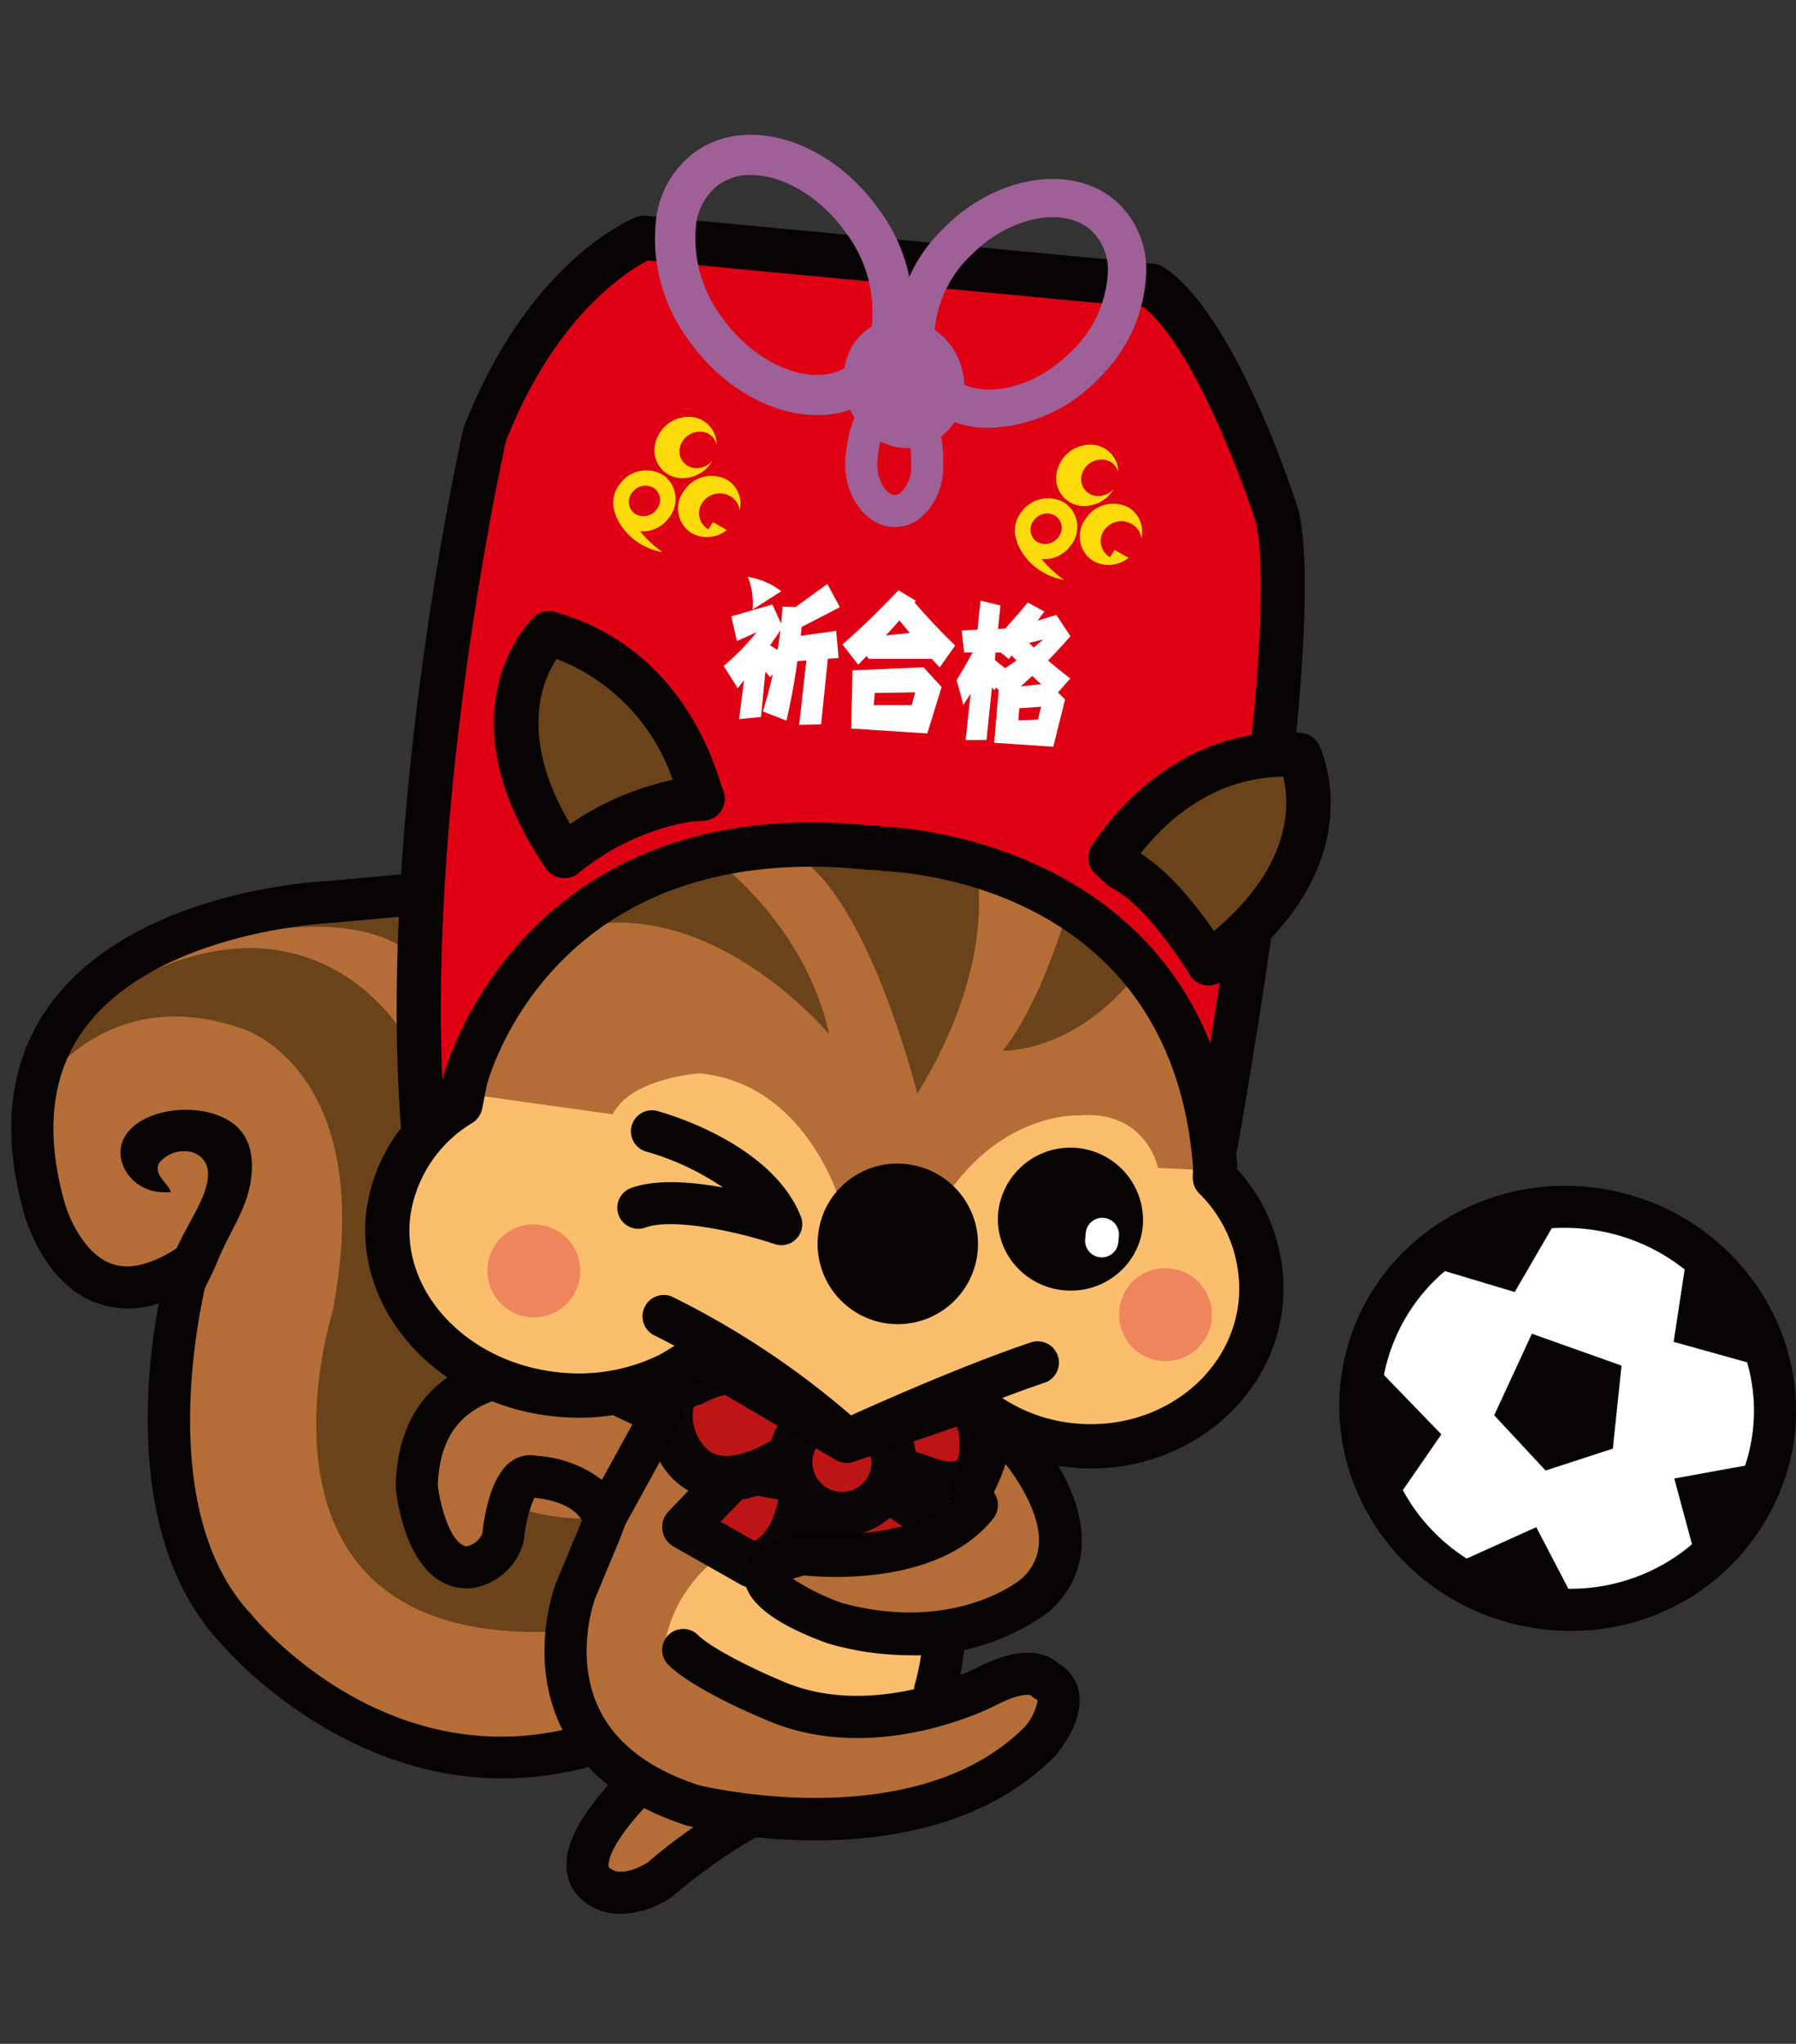
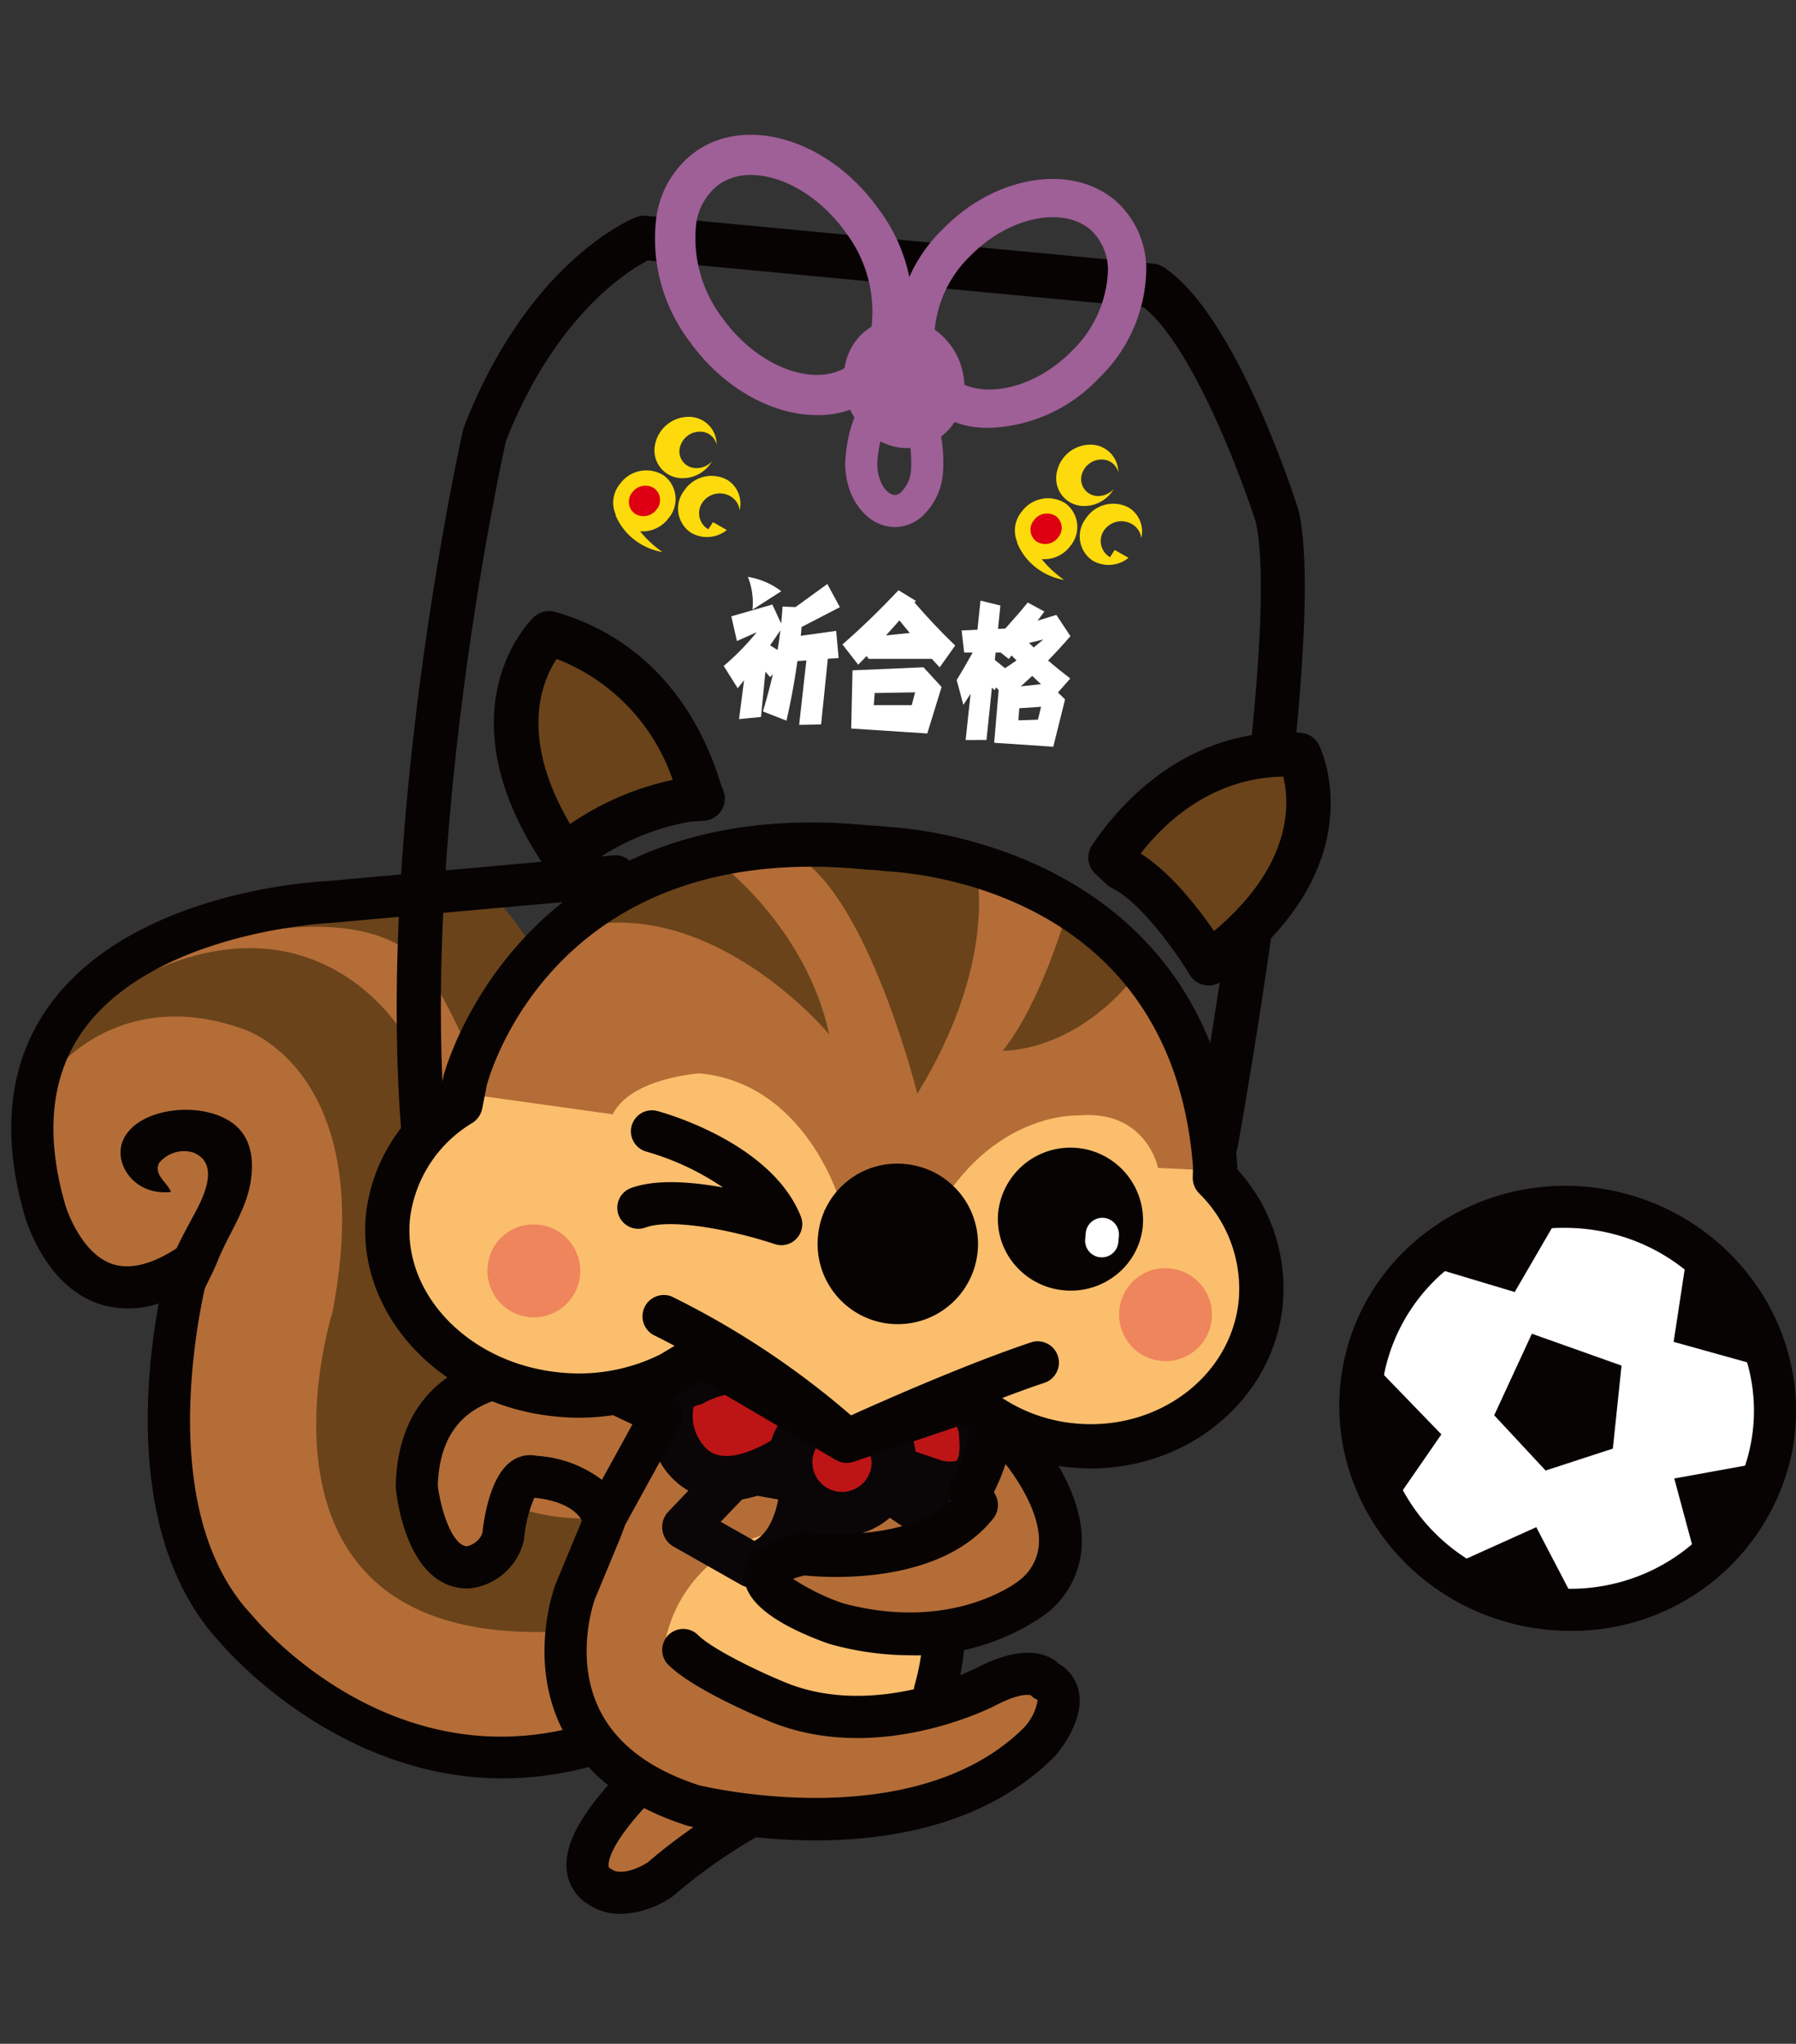
<svg xmlns="http://www.w3.org/2000/svg" width="160" height="182" viewBox="0 0 160 182">
  <rect x="0" y="0" width="160" height="182" fill="#333333" stroke="none" />
  <defs>
    <clipPath id="clip-path">
      <rect id="長方形_250" data-name="長方形 250" width="160" height="182" transform="translate(-1 -12)" fill="#fff" stroke="#707070" stroke-width="1" />
    </clipPath>
    <clipPath id="clip-path-2">
      <rect id="長方形_165" data-name="長方形 165" width="159" height="158.428" fill="none" />
    </clipPath>
  </defs>
  <g id="point_omamorisu" transform="translate(1 12)">
    <g id="マスクグループ_15" data-name="マスクグループ 15" clip-path="url(#clip-path)">
      <g id="グループ_87" data-name="グループ 87" clip-path="url(#clip-path-2)">
        <path id="パス_380" data-name="パス 380" d="M70.953,163.137c-13.7,11.079-11.928,14.4-10.184,15.365,0,0,1.844,1.476,5.314-.715,0,0,8.578-7.665,16.058-8.392l-2.369-7.3Z" transform="translate(-8.249 -22.439)" fill="#b46d37" />
        <path id="パス_381" data-name="パス 381" d="M62.257,180.565a5.026,5.026,0,0,1-2.79-.779,4,4,0,0,1-2.033-3.173c-.191-2.2.848-6.179,12.04-15.233a1.871,1.871,0,0,1,.957-.4l8.819-1.045a1.867,1.867,0,0,1,2,1.281l2.369,7.3a1.872,1.872,0,0,1-1.6,2.442c-6.772.659-14.91,7.852-14.992,7.925a1.791,1.791,0,0,1-.247.187,8.48,8.48,0,0,1-4.525,1.5M61.6,176.7c.221.1,1.2.416,3.063-.722,1.048-.914,7.854-6.683,14.732-8.355l-1.229-3.79-6.753.8c-10,8.165-10.292,11.138-10.247,11.657.009.1.015.166.211.276.141.078.137.053.222.135" transform="translate(-7.948 -22.137)" fill="#070303" />
        <path id="パス_382" data-name="パス 382" d="M31.128,78.219S1.421,80.262,1.8,100.7c0,0,1.13,17.716,13.913,10.9,0,0-12.783,42.919,30.46,43.942l7.9-1.7,1.5-34.743L36.018,80.262Z" transform="translate(-0.248 -10.828)" fill="#b46d37" />
        <path id="パス_383" data-name="パス 383" d="M40,121.608c-3.5,16.589,16.564,12.943,16.564,12.943l-2.256,9.88h0c-35.722,5.107-25.2-27.932-25.2-27.932h0c4.136-21.46-7.9-25.206-7.9-25.206C9.939,87.206,3.546,95.379,3.546,96.4l.376-4.43c21.058-17.372,31.21-.681,31.21-.681,2.591,2.35,4,7.721,4.771,12.847,0,0,1.585,10.428.1,17.468" transform="translate(-0.491 -11.638)" fill="#6a431a" />
        <path id="パス_384" data-name="パス 384" d="M37.673,78c-9.119-2.9-18.416,4.861-18.416,4.861C35.7,78.394,39.45,84.338,40.13,85.9c0,0,2.063,2.526,9.331,20.24,0,0-2.755,22.482,8.526,22.708l9.525-.226S51.719,77.979,43.2,77.3Z" transform="translate(-2.666 -10.7)" fill="#6a431a" />
        <path id="パス_385" data-name="パス 385" d="M43.8,156.673c-14.553,0-24.334-11.1-25.147-12.051-8.2-8.751-6.787-23.314-5.512-30.248A8.407,8.407,0,0,1,7.5,114.3c-4.7-1.809-6.293-7.686-6.358-7.935C-.937,99.028-.172,92.773,3.421,87.81c7.265-10.034,23.456-10.982,24.656-11.038l25.575-2.3a1.867,1.867,0,0,1,1.956,1.308l20.3,65.06a1.877,1.877,0,0,1-.214,1.573c-5.373,8.337-18.855,11.629-20.573,12.02a30.5,30.5,0,0,1-11.319,2.24M15.808,109.136a1.871,1.871,0,0,1,1.8,2.375c-.056.206-5.6,20.59,3.8,30.58.031.034.06.067.089.1.546.665,13.616,16.252,32.364,8.707a1.863,1.863,0,0,1,.3-.093c.131-.028,12.747-2.822,17.888-9.723L52.482,78.339,28.37,80.506l-.087.006c-.155.007-15.523.772-21.834,9.5C3.566,94,3,99.172,4.752,105.381c.328,1.218,1.69,4.51,4.1,5.431,1.6.609,3.6.151,5.931-1.372a1.871,1.871,0,0,1,1.022-.3M28.2,78.64h0Z" transform="translate(0 -10.308)" fill="#070303" />
        <path id="パス_386" data-name="パス 386" d="M16.744,121.8c.224-.03.424.022.651-.027-.276-2.484,1.672-5.325,2.548-7.507,1.006-2.512,2.588-4.571,2.968-7.2.348-2.406-.1-4.982-3.424-5.963-2.959-.868-7.007.018-7.992,2.46-.825,2.045,1.068,4.894,4.3,4.532-.29-.817-1.572-1.522-1.063-2.57a2.86,2.86,0,0,1,2.989-.961c2.586.959.862,4.182.166,5.484-1.566,2.932-5.208,9.111-1.6,11.928" transform="translate(-1.565 -13.951)" fill="#070303" />
        <path id="パス_387" data-name="パス 387" d="M100.915,158.936c-1.279,9.632-27.687,9.474-27.687,9.474-21.9-3.466-15.055-20.553-15.055-20.553l2.194-6.509,1.167-3.5h0c1.169-3.5-1.858-6.6-1.858-6.6,3.177.409,5.581.815,5.581.815l11.368.583,11.193-.94s6.464,16.826,1.125,27.59l9.474-4.025s2.809.217,2.5,3.669" transform="translate(-7.913 -18.168)" fill="#b46d37" />
        <line id="線_14" data-name="線 14" x1="0.394" y1="0.187" transform="translate(51.687 122.607)" fill="#b46d37" />
        <path id="パス_388" data-name="パス 388" d="M91.624,160.381a12.158,12.158,0,0,0,.663-3.96,12.453,12.453,0,0,0-24.574-2.663,40.784,40.784,0,0,0,15.919,7.128h0Z" transform="translate(-9.374 -19.956)" fill="#fbbe6d" />
-         <path id="パス_389" data-name="パス 389" d="M88.483,138.793s4.885,4.087,7.521,4.428l-7.145,3.749s-4.138-.683-4.89-7.495" transform="translate(-11.624 -19.213)" fill="#bd1516" />
        <path id="パス_390" data-name="パス 390" d="M88.537,148.646a1.977,1.977,0,0,1-.326-.027c-.23-.038-5.642-1.024-6.55-9.246a2,2,0,1,1,3.971-.439c.412,3.737,1.941,5.077,2.761,5.533l2.7-1.416A38.1,38.1,0,0,1,86.881,140a2,2,0,1,1,2.563-3.065c1.793,1.5,5.1,3.8,6.495,3.978a2,2,0,0,1,.672,3.75l-7.145,3.749a1.99,1.99,0,0,1-.928.229" transform="translate(-11.303 -18.892)" fill="#0a0507" />
-         <path id="パス_391" data-name="パス 391" d="M80.157,138.994s0,6.474-4.513,7.5l-6.016-3.409,4.889-5.109Z" transform="translate(-9.639 -19.1)" fill="#bd1516" />
+         <path id="パス_391" data-name="パス 391" d="M80.157,138.994s0,6.474-4.513,7.5Z" transform="translate(-9.639 -19.1)" fill="#bd1516" />
        <path id="パス_392" data-name="パス 392" d="M75.323,148.167a2,2,0,0,1-.986-.26L68.321,144.5a2,2,0,0,1-.457-3.118l4.889-5.108a1.984,1.984,0,0,1,1.8-.585l5.64,1.021a2,2,0,0,1,1.643,1.966c0,3-1.279,8.359-6.07,9.445a1.969,1.969,0,0,1-.442.049m-2.8-5.879,3,1.7c1.3-.686,1.876-2.385,2.125-3.68l-2.75-.5Z" transform="translate(-9.318 -18.779)" fill="#0a0507" />
        <path id="パス_393" data-name="パス 393" d="M81.471,131.115l-.657,2.671s-8.733,7.654-12.144.451c0,0-1.957-4.651,1.513-5.38,0,0,3.284-1.826,6.024-.914h0Z" transform="translate(-9.43 -17.676)" fill="#bd1516" />
        <path id="パス_394" data-name="パス 394" d="M72.791,139a7,7,0,0,1-1.426-.142,6.824,6.824,0,0,1-4.822-4.088c-.012-.027-.024-.053-.035-.08-.24-.57-1.375-3.534-.152-5.869a4.286,4.286,0,0,1,2.8-2.169c.993-.5,4.281-1.949,7.364-.926l1.217.408a1.989,1.989,0,0,1,1.128.95l3.319,2a2,2,0,0,1,.909,2.188l-.656,2.671a2,2,0,0,1-.624,1.024c-.515.452-4.739,4.035-9.019,4.035m-2.617-5.9c.685,1.422,1.47,1.734,2,1.845,2.1.437,5.127-1.5,6.535-2.6l.147-.6-3.787-2.283a6.926,6.926,0,0,0-4.246.822,2,2,0,0,1-.554.206c-.314.066-.36.153-.377.186a4.049,4.049,0,0,0,.279,2.426" transform="translate(-9.109 -17.355)" fill="#0a0507" />
        <path id="パス_395" data-name="パス 395" d="M88.267,133.641l1.059,2.412,5.386,1.822a4.653,4.653,0,0,0,1.887.062s2.179.026,1.789-3.948c0,0-.1-4.412-4.225-2.736h0Z" transform="translate(-12.219 -18.117)" fill="#bd1516" />
        <path id="パス_396" data-name="パス 396" d="M95.639,139.465A8.1,8.1,0,0,1,94.1,139.3a1.732,1.732,0,0,1-.227-.06l-5.387-1.822a1.739,1.739,0,0,1-1.034-.947L86.4,134.062a1.739,1.739,0,0,1,.939-2.309l5.895-2.387a4.7,4.7,0,0,1,4.543.129,5.357,5.357,0,0,1,2.069,4.1,5.9,5.9,0,0,1-1.136,4.687,3.409,3.409,0,0,1-2.158,1.1,4.86,4.86,0,0,1-.908.079m-.767-3.554a2.83,2.83,0,0,0,1.052.056,1.8,1.8,0,0,1,.225-.037c.106-.114.365-.669.229-2.049,0-.043-.006-.087-.007-.13a2.118,2.118,0,0,0-.506-1.354c-.165-.1-.6-.111-1.329.188h0l-1.832.742-.018.008L90.3,134.3l.032.072Zm1.447.01h0Z" transform="translate(-11.94 -17.838)" fill="#0a0507" />
        <path id="パス_397" data-name="パス 397" d="M79.5,136.476a5.1,5.1,0,1,0,5.076-4.6,4.855,4.855,0,0,0-5.076,4.6" transform="translate(-11.006 -18.256)" fill="#bd1516" />
        <path id="パス_398" data-name="パス 398" d="M84.258,142.749a6.613,6.613,0,1,1,7.073-6.6,6.854,6.854,0,0,1-7.073,6.6m0-9.2a2.638,2.638,0,1,0,3.078,2.6,2.874,2.874,0,0,0-3.078-2.6" transform="translate(-10.685 -17.935)" fill="#0a0507" />
        <path id="パス_399" data-name="パス 399" d="M95.209,160.5a1.874,1.874,0,0,1-1.8-2.393,21.036,21.036,0,0,0,.74-4.258h0a43.891,43.891,0,0,0-.325-6.74,1.873,1.873,0,0,1,3.71-.513,46.658,46.658,0,0,1,.352,7.475,24.933,24.933,0,0,1-.88,5.077,1.873,1.873,0,0,1-1.8,1.352" transform="translate(-12.92 -20.07)" fill="#070303" />
        <path id="パス_400" data-name="パス 400" d="M79.291,170.023a50.149,50.149,0,0,1-11.367-1.29c-.038-.009-.075-.02-.112-.032-5.488-1.767-9.261-4.733-11.213-8.816-2.933-6.138-.557-12.464-.454-12.731l2.247-5.406A58.236,58.236,0,0,0,61.04,132.6a1.873,1.873,0,1,1,3.7.614,60.95,60.95,0,0,1-2.867,9.924l-2.246,5.405s-1.875,5.093.373,9.756c1.488,3.087,4.484,5.379,8.9,6.813,1.1.264,19.318,4.433,28.956-5.127a4.765,4.765,0,0,0,1.221-2.456c-.009,0-.05-.032-.133-.073a1.874,1.874,0,0,1-.5-.364c-.2-.047-1.089-.146-3.09.9-.439.228-10.756,5.471-20.4,1.337-.645-.265-6.589-2.748-8.8-4.957a1.873,1.873,0,0,1,2.649-2.648c1.266,1.267,5.334,3.22,7.6,4.153,8.022,3.439,17.137-1.161,17.228-1.208,4.354-2.272,6.478-1.165,7.315-.383a3.707,3.707,0,0,1,1.8,2.5c.5,2.528-1.658,5.189-2.1,5.7-.029.034-.06.067-.092.1-5.984,5.984-14.451,7.439-21.264,7.439m18.937-13.191h0Zm0,0v0m0,0,0,0,0,0" transform="translate(-7.633 -18.14)" fill="#070303" />
        <path id="パス_401" data-name="パス 401" d="M58.641,140.989l5.107-9.289-4.59-2.161a18.4,18.4,0,0,0-4.335-1.506s-12.624-1.9-12.888,10.028c0,0,.711,7.273,4.581,7.223,0,0,2.627-.392,3.113-2.724,0,0,.6-5.992,2.723-5.351,0,0,5.082.136,6.29,3.78" transform="translate(-5.805 -17.708)" fill="#b46d37" />
        <path id="パス_402" data-name="パス 402" d="M46.168,146.857c-5.373,0-6.309-8-6.4-8.916a1.756,1.756,0,0,1-.009-.223c.088-3.94,1.391-7,3.872-9.087,4.415-3.717,10.892-2.794,11.167-2.751.04.006.08.013.12.022a20.353,20.353,0,0,1,4.774,1.661l4.551,2.141a1.872,1.872,0,0,1,.843,2.6L59.98,141.59a1.873,1.873,0,0,1-3.419-.312c-.7-2.115-3.854-2.447-4.461-2.492a12.078,12.078,0,0,0-.911,3.662,1.782,1.782,0,0,1-.029.194,5.582,5.582,0,0,1-4.67,4.194,1.922,1.922,0,0,1-.253.022Zm-2.66-9.172c.209,1.849,1.162,5.235,2.552,5.418a1.9,1.9,0,0,0,1.416-1.154c.173-1.616.762-5.2,2.651-6.464a2.863,2.863,0,0,1,2.2-.438,10.713,10.713,0,0,1,5.8,2.138l2.717-4.942-2.785-1.311a16.635,16.635,0,0,0-3.864-1.354c-.525-.065-5.223-.56-8.164,1.931-1.591,1.347-2.44,3.425-2.523,6.176" transform="translate(-5.504 -17.407)" fill="#070303" />
        <path id="パス_403" data-name="パス 403" d="M100.025,134.31s8.287,8.789,1.706,14.09c0,0-6.581,5.3-17.5,2.292,0,0-11.816-4.2-2.876-6.2,0,0,10.888,1.416,15.443-4.336l-.607-1.171a14.688,14.688,0,0,0,2.007-6.569h0Z" transform="translate(-10.8 -18.128)" fill="#b46d37" />
        <path id="パス_404" data-name="パス 404" d="M90.527,153.221a26.65,26.65,0,0,1-7.106-1c-.044-.012-.088-.026-.131-.041-3.508-1.248-7.655-3.328-7.483-6.158.162-2.656,3.552-3.415,4.829-3.7a1.836,1.836,0,0,1,.662-.03c.09.011,8.648,1.049,12.886-2.762a1.908,1.908,0,0,1,.078-1.85,12.807,12.807,0,0,0,1.727-5.574v-1.46a1.907,1.907,0,1,1,3.813,0v.693l1.292,1.344.012.013c.209.222,5.117,5.493,4.745,10.919a8.167,8.167,0,0,1-3.23,5.965,20.155,20.155,0,0,1-12.094,3.643M84.5,148.566c9.716,2.652,15.493-1.774,15.735-1.964a4.437,4.437,0,0,0,1.808-3.241c.179-2.549-1.679-5.523-2.968-7.168a19.165,19.165,0,0,1-1.034,2.5l.143.276a1.907,1.907,0,0,1-.2,2.062c-4.721,5.961-14.759,5.293-16.822,5.083a9.556,9.556,0,0,0-1.026.3,20.155,20.155,0,0,0,4.362,2.149" transform="translate(-10.493 -17.821)" fill="#070303" />
        <line id="線_15" data-name="線 15" x2="0.668" y2="0.446" transform="translate(41.88 84.05)" fill="#b46d37" />
        <path id="パス_405" data-name="パス 405" d="M120.026,124.219a4.211,4.211,0,1,1-3.425-4.791,4.162,4.162,0,0,1,3.425,4.791" transform="translate(-15.459 -16.523)" fill="#ef855c" />
-         <path id="パス_406" data-name="パス 406" d="M113.146,91.309s8.02-44.715,5.461-55.876c0,0-5.279-16.582-11.181-20.511L62.211,10.655s-8.677,3.357-14.2,17.526c0,0-8.107,35.572-5.279,64.034l67.151,7.522Z" transform="translate(-5.833 -1.475)" fill="#de0012" />
        <path id="パス_407" data-name="パス 407" d="M109.569,101.391a2.115,2.115,0,0,1-.221-.012L42.2,93.856a1.971,1.971,0,0,1-1.742-1.764c-2.828-28.452,5.237-64.308,5.318-64.667a1.883,1.883,0,0,1,.085-.278C51.632,12.34,60.8,8.65,61.185,8.5a1.948,1.948,0,0,1,.9-.124L107.3,12.643a1.971,1.971,0,0,1,.907.322c6.3,4.192,11.4,19.789,11.966,21.553.016.053.031.1.043.158C122.832,46.1,115.1,89.5,114.771,91.34a1.916,1.916,0,0,1-.1.364l-3.263,8.427a1.972,1.972,0,0,1-1.838,1.26M44.234,90.117l64.044,7.175,2.645-6.833c.555-3.135,7.771-44.408,5.464-54.824-1.4-4.366-5.77-15.817-9.994-19.116L62.239,12.351c-1.613.821-8.193,4.752-12.652,16.091-.535,2.416-7.6,35.035-5.353,61.675m68.6.875h0Z" transform="translate(-5.517 -1.158)" fill="#070303" />
        <path id="パス_408" data-name="パス 408" d="M113.2,35.957a1.885,1.885,0,0,1-1.513.646,1.5,1.5,0,0,1-1.393-1.746,1.836,1.836,0,0,1,1.912-1.5,1.5,1.5,0,0,1,1.378,1.143l0-.009a2.463,2.463,0,0,0-2.332-2.455,3.056,3.056,0,0,0-3.162,2.536,2.47,2.47,0,0,0,2.292,2.919,3.048,3.048,0,0,0,2.81-1.533" transform="translate(-14.959 -4.434)" fill="#fdda0b" />
        <path id="パス_409" data-name="パス 409" d="M113.6,42.249l-.419.644a1.668,1.668,0,0,1-.531-2.383,1.88,1.88,0,0,1,2.5-.558,1.666,1.666,0,0,1,.818,1.243v0a2.484,2.484,0,0,0-1.112-2.716A2.931,2.931,0,0,0,111,39.493a2.593,2.593,0,0,0,.674,3.729,2.823,2.823,0,0,0,3.16-.268" transform="translate(-15.296 -5.277)" fill="#fdda0b" />
        <line id="線_16" data-name="線 16" x1="0.002" y2="0.003" transform="translate(100.18 33.672)" fill="#de0012" />
        <path id="パス_410" data-name="パス 410" d="M104.011,42.065a5.367,5.367,0,0,0,1.861,2.344,5.647,5.647,0,0,0,2.325.964s-2.8-1.882-2.941-3.973Z" transform="translate(-14.398 -5.731)" fill="#fdda0b" />
        <path id="パス_411" data-name="パス 411" d="M104.816,42.536a2.63,2.63,0,0,1-.415-3.791,2.892,2.892,0,0,1,3.9-.711,2.624,2.624,0,0,1,.417,3.788,2.9,2.9,0,0,1-3.9.713" transform="translate(-14.367 -5.199)" fill="#fdda0b" />
        <path id="パス_412" data-name="パス 412" d="M105.909,41.628a1.31,1.31,0,0,1-.205-1.89,1.441,1.441,0,0,1,1.95-.357,1.306,1.306,0,0,1,.208,1.891,1.445,1.445,0,0,1-1.952.356" transform="translate(-14.59 -5.419)" fill="#de0012" />
        <path id="パス_413" data-name="パス 413" d="M71.667,33.076a1.84,1.84,0,0,1-1.508.641,1.485,1.485,0,0,1-1.4-1.741,1.838,1.838,0,0,1,1.91-1.5,1.5,1.5,0,0,1,1.381,1.145l0-.007a2.463,2.463,0,0,0-2.327-2.457,3.063,3.063,0,0,0-3.171,2.535,2.477,2.477,0,0,0,2.294,2.922,3.051,3.051,0,0,0,2.814-1.536" transform="translate(-9.209 -4.035)" fill="#fdda0b" />
        <path id="パス_414" data-name="パス 414" d="M72.071,39.375l-.425.639a1.669,1.669,0,0,1-.527-2.38,1.883,1.883,0,0,1,2.509-.557,1.642,1.642,0,0,1,.808,1.242v0a2.478,2.478,0,0,0-1.115-2.716,2.927,2.927,0,0,0-3.853,1.006,2.593,2.593,0,0,0,.672,3.731A2.841,2.841,0,0,0,73.3,40.08" transform="translate(-9.547 -4.879)" fill="#fdda0b" />
        <line id="線_17" data-name="線 17" x1="0.007" y2="0.007" transform="translate(64.395 31.19)" fill="#de0012" />
        <path id="パス_415" data-name="パス 415" d="M62.478,39.191a5.366,5.366,0,0,0,1.868,2.339,5.647,5.647,0,0,0,2.32.966s-2.8-1.883-2.938-3.978Z" transform="translate(-8.649 -5.332)" fill="#fdda0b" />
        <path id="パス_416" data-name="パス 416" d="M63.286,39.654a2.619,2.619,0,0,1-.415-3.787,2.888,2.888,0,0,1,3.9-.712,2.622,2.622,0,0,1,.41,3.787,2.885,2.885,0,0,1-3.9.712" transform="translate(-8.618 -4.801)" fill="#fdda0b" />
        <path id="パス_417" data-name="パス 417" d="M64.38,38.752a1.315,1.315,0,0,1-.205-1.894,1.444,1.444,0,0,1,1.95-.357,1.31,1.31,0,0,1,.208,1.89,1.447,1.447,0,0,1-1.952.36" transform="translate(-8.841 -5.02)" fill="#de0012" />
        <path id="パス_418" data-name="パス 418" d="M113.661,73.237c2.216-3.34,7.687-9.73,16.817-9.147,0,0,4.59,9.333-8.075,18.561,0,0-3.944-6.6-7.715-8.456Z" transform="translate(-15.734 -8.867)" fill="#6a431a" />
        <path id="パス_419" data-name="パス 419" d="M122.087,84.3a1.97,1.97,0,0,1-1.691-.959c-1.018-1.7-4.24-6.39-6.9-7.7a1.988,1.988,0,0,1-.473-.327L112,74.362a1.971,1.971,0,0,1-.3-2.531c2.145-3.234,8.248-10.68,18.585-10.025a1.969,1.969,0,0,1,1.643,1.1c.218.442,5.162,10.935-8.683,21.023a1.967,1.967,0,0,1-1.161.378m-6.049-11.75c2.65,1.652,5.115,4.843,6.533,6.9,7.086-5.929,6.731-11.47,6.172-13.749-6.176.1-10.335,3.817-12.706,6.845" transform="translate(-15.417 -8.55)" fill="#070303" />
        <path id="パス_420" data-name="パス 420" d="M68.57,65.56c-1.217-4.086-4.592-11.525-13.425-14.042,0,0-7.389,7.062,1.365,19.85A23.377,23.377,0,0,1,67.49,66.34l1.34-.09Z" transform="translate(-7.23 -7.132)" fill="#6a431a" />
        <path id="パス_421" data-name="パス 421" d="M56.188,73.021a2,2,0,0,1-.238-.015,1.972,1.972,0,0,1-1.39-.842c-9.589-14.007-1.451-22.053-1.1-22.388a1.976,1.976,0,0,1,1.9-.47c9.645,2.748,13.379,10.737,14.753,15.3l.236.623A1.971,1.971,0,0,1,68.642,67.9l-1.252.084A21.627,21.627,0,0,0,57.5,72.519a1.979,1.979,0,0,1-1.314.5M55.5,53.492c-1.265,1.9-3.424,6.866,1.2,14.7a25.623,25.623,0,0,1,9.138-3.929A17.677,17.677,0,0,0,55.5,53.492" transform="translate(-6.908 -6.815)" fill="#070303" />
        <path id="パス_422" data-name="パス 422" d="M78.762,124.432a31.7,31.7,0,0,0,9.551-2.445l.65.632c12.476,10.323,24.3-1.149,24.3-1.149,8.474-8.621-.779-18.463-.779-18.463l-.269-1.144-1.353-9.4c-9.61-20.955-29.513-19.129-29.513-19.129-25.307-6.9-35.138,20.517-35.138,20.517L45.1,96.472s-12.214,8.628-4.769,18.843c0,0,8.489,12.032,23.467,4.752l5.493-3.086,8.579,5.657Z" transform="translate(-5.25 -9.998)" fill="#fbbe6d" />
        <path id="パス_423" data-name="パス 423" d="M112.922,102.255l-4.167-.2s-1.023-5.234-7.161-4.67c0,0-7.756-.354-12.826,9.051l-9.832-.545,1.423-1S77.343,94.527,67.925,93.637c0,0-6.116.377-7.754,3.644L47.6,95.525S48.917,75.5,72.1,73.508h0s23.843-2.888,33.19,8.829h0s9.392,9.252,7.628,19.917" transform="translate(-6.589 -10.053)" fill="#b46d37" />
        <path id="パス_424" data-name="パス 424" d="M83.426,112.695a7.145,7.145,0,1,0,7.772-6.317,7.078,7.078,0,0,0-7.772,6.317" transform="translate(-11.544 -14.721)" fill="#070303" />
        <path id="パス_425" data-name="パス 425" d="M114.586,120.818a4.135,4.135,0,1,0,4.5-3.644,4.094,4.094,0,0,0-4.5,3.644" transform="translate(-15.86 -16.218)" fill="#ef855c" />
        <path id="パス_426" data-name="パス 426" d="M49.27,116.287a4.135,4.135,0,1,0,4.5-3.638,4.082,4.082,0,0,0-4.5,3.638" transform="translate(-6.818 -15.591)" fill="#ef855c" />
        <path id="パス_427" data-name="パス 427" d="M96.747,75.74s1.9,8.065-5.272,19.7c0,0-4.405-17.66-10.906-21.228h0Z" transform="translate(-10.754 -10.054)" fill="#6a431a" />
        <path id="パス_428" data-name="パス 428" d="M108.247,80.3s-2.288,8.146-5.728,12.383c0,0,6.818.266,12.5-7.565h0Z" transform="translate(-14.192 -11.117)" fill="#6a431a" />
        <path id="パス_429" data-name="パス 429" d="M70.257,75.128s7.831,5.679,9.953,15.385c0,0-9.9-11.959-21.9-9.669h0s7.8-6.109,11.945-5.717" transform="translate(-7.334 -10.398)" fill="#6a431a" />
        <path id="パス_430" data-name="パス 430" d="M104.127,110.9a4.675,4.675,0,1,0,5.083-4.114,4.623,4.623,0,0,0-5.083,4.114" transform="translate(-14.412 -14.78)" fill="#070303" />
        <path id="パス_431" data-name="パス 431" d="M108.521,117.42c-.209,0-.419-.009-.629-.029a6.476,6.476,0,0,1-4.367-2.273,6.271,6.271,0,0,1-1.476-4.675,6.472,6.472,0,0,1,12.885,1.215,6.275,6.275,0,0,1-2.325,4.319,6.48,6.48,0,0,1-4.088,1.443m-.045-9.146a2.826,2.826,0,0,0-2.848,2.506,2.709,2.709,0,0,0,.641,2.015,2.949,2.949,0,0,0,4.079.384,2.7,2.7,0,0,0,1.007-1.859,2.832,2.832,0,0,0-2.6-3.034c-.092-.009-.184-.013-.276-.013m-4.638,2.337h0Z" transform="translate(-14.123 -14.491)" fill="#070303" />
        <path id="パス_432" data-name="パス 432" d="M101.268,128.6q-.871,0-1.757-.083a18.109,18.109,0,0,1-9.708-3.9,1.936,1.936,0,0,1-.535.278L80.141,128a1.967,1.967,0,0,1-1.633-.166l-11.922-7L64.87,121.86c-.039.023-.079.047-.12.066a20.251,20.251,0,0,1-11.131,2.057c-10.192-.962-17.8-9.009-16.957-17.938a15.35,15.35,0,0,1,6.644-11.051l.288-1.4c.083-.332,6.83-25.388,38.024-22.241.109,0,.3.009.576.025l1.194.112c2.885.168,28.842,2.492,30.9,30.077a1.947,1.947,0,0,1,.005.2l-.005.191a15.79,15.79,0,0,1,4.061,12.006c-.791,8.374-8.279,14.639-17.084,14.639m-10.412-7.645a1.967,1.967,0,0,1,1.26.456,14.16,14.16,0,0,0,7.766,3.182c7.379.693,13.9-4.241,14.544-11a11.924,11.924,0,0,0-3.527-9.488,1.965,1.965,0,0,1-.571-1.441l.024-.9c-1.827-23.648-23.03-26.093-27.267-26.342L81.9,75.308c-.224-.011-.391-.015-.416-.015-.059,0-.121,0-.181-.01C53.5,72.438,47.666,93.59,47.431,94.492l-.4,2.032a1.971,1.971,0,0,1-.884,1.31,11.567,11.567,0,0,0-5.563,8.583c-.637,6.764,5.375,12.884,13.4,13.642a16.314,16.314,0,0,0,8.91-1.613l2.661-1.6a1.972,1.972,0,0,1,2.015-.011l12.153,7.139L88,121.162a1.957,1.957,0,0,1,1.671.19,1.97,1.97,0,0,1,1.185-.395" transform="translate(-5.066 -9.839)" fill="#070303" />
        <path id="パス_433" data-name="パス 433" d="M111.047,113.839a1.483,1.483,0,1,0,2.953.279l.05-.57a1.482,1.482,0,0,0-2.951-.276Z" transform="translate(-15.371 -15.495)" fill="#fff" />
        <path id="パス_434" data-name="パス 434" d="M90.651,38.435a3.492,3.492,0,0,1-.518-.039c-2.4-.364-4.13-3.129-3.868-6.165.232-2.741,1.051-4.721,2.436-5.885a4.12,4.12,0,0,1,2.848-1.024,1.422,1.422,0,0,1,.754.3c2.918,2.275,2.69,7.172,2.654,7.723a5.876,5.876,0,0,1-1.983,4.244,3.686,3.686,0,0,1-2.324.85m.285-10.185c-.671.289-1.584,1.391-1.825,4.224v0c-.137,1.6.666,2.975,1.449,3.094a.755.755,0,0,0,.62-.209,3.1,3.1,0,0,0,.927-2.2c.059-.976-.059-3.569-1.171-4.907m-3.248,4.1h0Z" transform="translate(-11.938 -3.504)" fill="#9f5f97" />
        <path id="パス_435" data-name="パス 435" d="M99.807,26.728a8.357,8.357,0,0,1-5.874-2.2l0,0a8.179,8.179,0,0,1-2.455-5.938A13.737,13.737,0,0,1,95.688,9c4.793-4.884,11.806-5.889,15.632-2.238a8.156,8.156,0,0,1,2.461,5.934,13.74,13.74,0,0,1-4.217,9.609,14.068,14.068,0,0,1-9.758,4.428M96.3,22.058c2.442,2.322,7.4,1.338,10.83-2.155a10.474,10.474,0,0,0,3.236-7.156,4.88,4.88,0,0,0-1.4-3.513c-2.441-2.328-7.4-1.338-10.832,2.159A10.457,10.457,0,0,0,94.9,18.54a4.881,4.881,0,0,0,1.4,3.518" transform="translate(-12.663 -0.631)" fill="#9f5f97" />
        <path id="パス_436" data-name="パス 436" d="M81,24.967c-3.954,0-8.346-2.368-11.338-6.535A15.133,15.133,0,0,1,66.682,7.344,8.712,8.712,0,0,1,70.173,1.5c4.619-3.27,11.908-1.009,16.25,5.037a15.131,15.131,0,0,1,2.986,11.092,8.707,8.707,0,0,1-3.494,5.844h0A8.394,8.394,0,0,1,81,24.967M84.877,22h0ZM75.109,3.583a4.861,4.861,0,0,0-2.856.849,5.27,5.27,0,0,0-2.024,3.506,11.707,11.707,0,0,0,2.356,8.4c3.139,4.37,8.293,6.294,11.251,4.2a5.259,5.259,0,0,0,2.025-3.5,11.7,11.7,0,0,0-2.358-8.4C81.229,5.466,77.9,3.583,75.109,3.583" transform="translate(-9.209 0)" fill="#9f5f97" />
        <path id="パス_437" data-name="パス 437" d="M86.432,22.309a6.2,6.2,0,0,0,2.984,7.664,5.025,5.025,0,0,0,7.02-2.752,6.2,6.2,0,0,0-2.989-7.67,5.021,5.021,0,0,0-7.015,2.758" transform="translate(-11.911 -2.63)" fill="#9f5f97" />
        <path id="パス_438" data-name="パス 438" d="M77.167,57.682c.2-.694.541-1.839.884-3.327l-.246.268-.42-.478-.392,4.024-1.956.194.448-3.464c-.151.187-.188.236-.565.715l-1.248-1.986a22.316,22.316,0,0,0,2.935-3l-1.758.782-.5-2.2,3.657-1.05.781,1.691c.051-.524.078-.815.124-1.511l1.155.047,2.838-2.057,1.116,2.066-3.408,1.762-.077.786,3.154-.437.221,2.419-.963.064-.6,5.846-1.956.037.644-5.736-.8.058c-.162,1.161-.419,2.845-.971,5.306Zm-.934-9.062a6.173,6.173,0,0,0-.411-2.925A6.667,6.667,0,0,1,78.8,46.973Zm2.235,3.589c.09-.519.16-1,.252-1.75-.306.449-.6.883-.918,1.329Z" transform="translate(-10.198 -6.326)" fill="#fff" />
        <path id="パス_439" data-name="パス 439" d="M88.274,53.187l-.163-.256c-.125.122-.652.666-.76.775l-1.4-1.8c2.034-1.79,3.386-3.141,4.994-4.826l1.545.946-.118.146c1.072,1.24,2.113,2.374,3.621,3.831L94.61,53.946c-.459-.5-.519-.552-.7-.757Zm6.508,2.507-1.275,4.138-6.779-.441.118-5.18,6.323-.274Zm-2.359.475-3.6.062-.084,1.077,3.383,0Zm-.48-5.287c-.309-.374-.762-.92-.918-1.123-.295.345-.388.441-1.2,1.341Z" transform="translate(-11.898 -6.517)" fill="#fff" />
        <path id="パス_440" data-name="パス 440" d="M106.638,49.422l1.257,1.892c-.723.833-1.245,1.4-1.992,2.165.611.537,1.354,1.123,1.979,1.606l-1.1,1.247.635.616-1.05,4.213-5.266-.352.4-4.688-.227-.244-.135.252-.237-.234-.486,4.663-1.857.007.443-4.124-.646.994-.594-2.214c.632-1.052.643-1.052,1.421-2.445l-.757,0-.224-1.97,1.409-.064.274-2.592,1.769.436-.21,2.083.646-.03c1.176-1.316,1.3-1.461,2-2.323l1.484.808-.606.812Zm-4.57,4.746c.47-.313.523-.346,1.023-.694-.133-.132-.309-.314-.445-.441l-.238.321-.72-.574-.457-.007-.072.658Zm3.214,3.435-1.942.128-.082,1.079L105,58.752Zm0-2.013c-.163-.135-.268-.236-.791-.739-.205.192-.592.552-1.013.934Zm-1.075-3.675c.133.131.284.277.417.409.315-.261.45-.369.857-.713Z" transform="translate(-13.534 -6.665)" fill="#fff" />
        <path id="パス_441" data-name="パス 441" d="M77.277,112.836a1.878,1.878,0,0,1-.6-.1c-3.116-1.049-8.989-2.375-11.483-1.474a1.873,1.873,0,1,1-1.27-3.524c2.225-.8,5.4-.544,8.164-.037A23.616,23.616,0,0,0,65.24,104.5a1.873,1.873,0,0,1,.956-3.621c.414.109,10.194,2.752,12.823,9.4a1.874,1.874,0,0,1-1.742,2.562" transform="translate(-8.678 -13.956)" fill="#070303" />
        <path id="パス_442" data-name="パス 442" d="M83.458,134.776a1.9,1.9,0,0,1-1.324-.538c-6.262-6.11-15.824-10.733-15.921-10.779a1.9,1.9,0,0,1,1.638-3.418,75.051,75.051,0,0,1,15.98,10.588c2.864-1.294,10.36-4.61,16.117-6.529a1.9,1.9,0,0,1,1.2,3.6c-6.907,2.3-16.795,6.86-16.894,6.906a1.9,1.9,0,0,1-.794.174" transform="translate(-9.017 -16.591)" fill="#070303" />
        <path id="パス_443" data-name="パス 443" d="M148.027,114.572s-5.154,3.428-6.442,7.66c0,0,5.705-5.644,6.442-7.66" transform="translate(-19.6 -15.86)" fill="#364e8e" />
        <path id="パス_444" data-name="パス 444" d="M141.284,123.8a1.868,1.868,0,0,1-1.787-2.412c1.466-4.819,6.961-8.517,7.194-8.673a1.869,1.869,0,0,1,2.791,2.2c-.818,2.234-5.474,6.953-6.883,8.346a1.865,1.865,0,0,1-1.315.54" transform="translate(-19.299 -15.56)" fill="#070303" />
        <path id="パス_445" data-name="パス 445" d="M176.5,132.559c-1.993,9.691-11.719,15.88-21.723,13.824s-16.5-11.584-14.507-21.275,11.716-15.882,21.723-13.826,16.5,11.584,14.507,21.276" transform="translate(-19.367 -15.35)" fill="#fff" />
        <path id="パス_446" data-name="パス 446" d="M164.684,126.761l-.774,7.391-5.991,1.952-4.578-4.92,3.356-7.261Z" transform="translate(-21.227 -17.155)" fill="#070303" />
        <path id="パス_447" data-name="パス 447" d="M173.269,114.291l-1.375,9.021,9.065,2.525Z" transform="translate(-23.795 -15.821)" fill="#070303" />
        <path id="パス_448" data-name="パス 448" d="M158.7,110.479l-4.571,7.87-8.3-2.491Z" transform="translate(-20.188 -15.294)" fill="#070303" />
        <path id="パス_449" data-name="パス 449" d="M138.737,124.879l7.876,8.136-4.851,7.021Z" transform="translate(-19.206 -17.287)" fill="#070303" />
        <path id="パス_450" data-name="パス 450" d="M148.37,147.534l8.03-3.619,3.594,6.889Z" transform="translate(-20.539 -19.922)" fill="#070303" />
        <path id="パス_451" data-name="パス 451" d="M173.66,144.9l-1.7-6.31,10.072-1.827-5.814,9.114Z" transform="translate(-23.805 -18.932)" fill="#070303" />
        <path id="パス_452" data-name="パス 452" d="M157.9,148.263a20.927,20.927,0,0,1-4.218-.431c-11-2.262-18.159-12.8-15.965-23.486s12.945-17.543,23.938-15.283,18.16,12.8,15.962,23.486h0A19.975,19.975,0,0,1,157.9,148.263m-.464-35.885A16.228,16.228,0,0,0,141.381,125.1c-1.779,8.665,4.075,17.216,13.051,19.063s17.729-3.7,19.512-12.369-4.072-17.218-13.048-19.063a17.172,17.172,0,0,0-3.464-.354m18.346,19.795h0Z" transform="translate(-19.009 -15.038)" fill="#070303" />
      </g>
    </g>
  </g>
</svg>